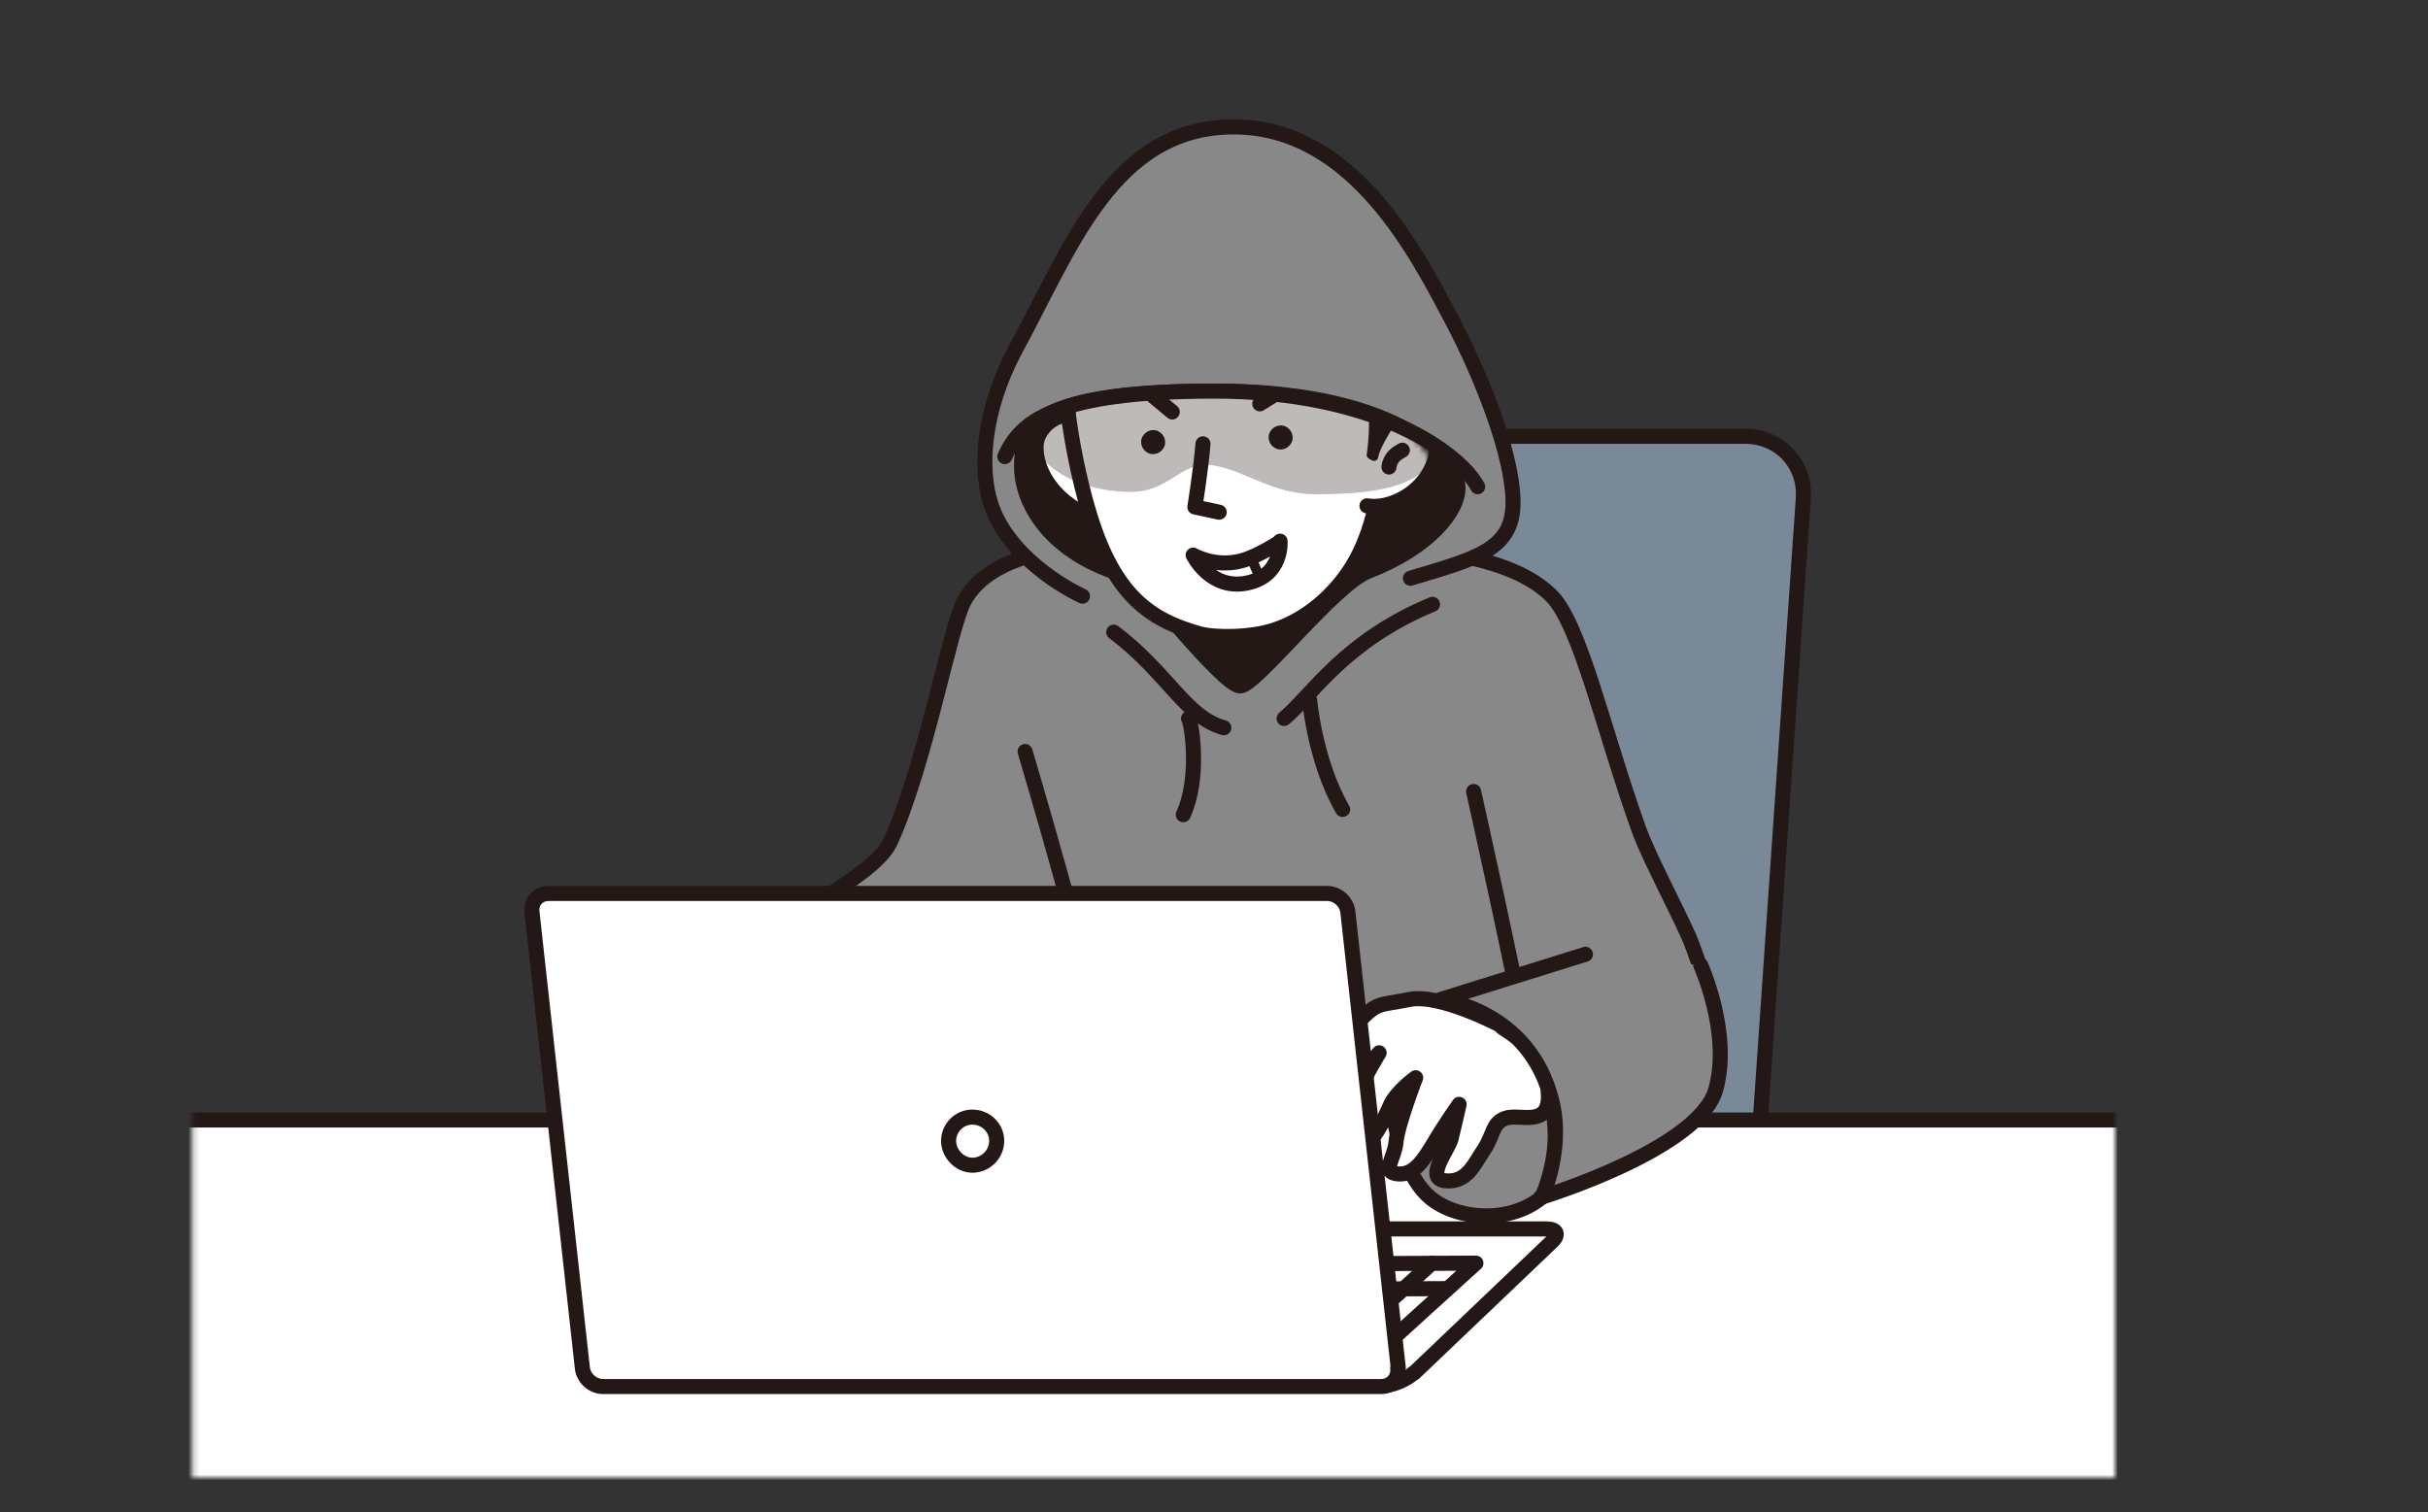
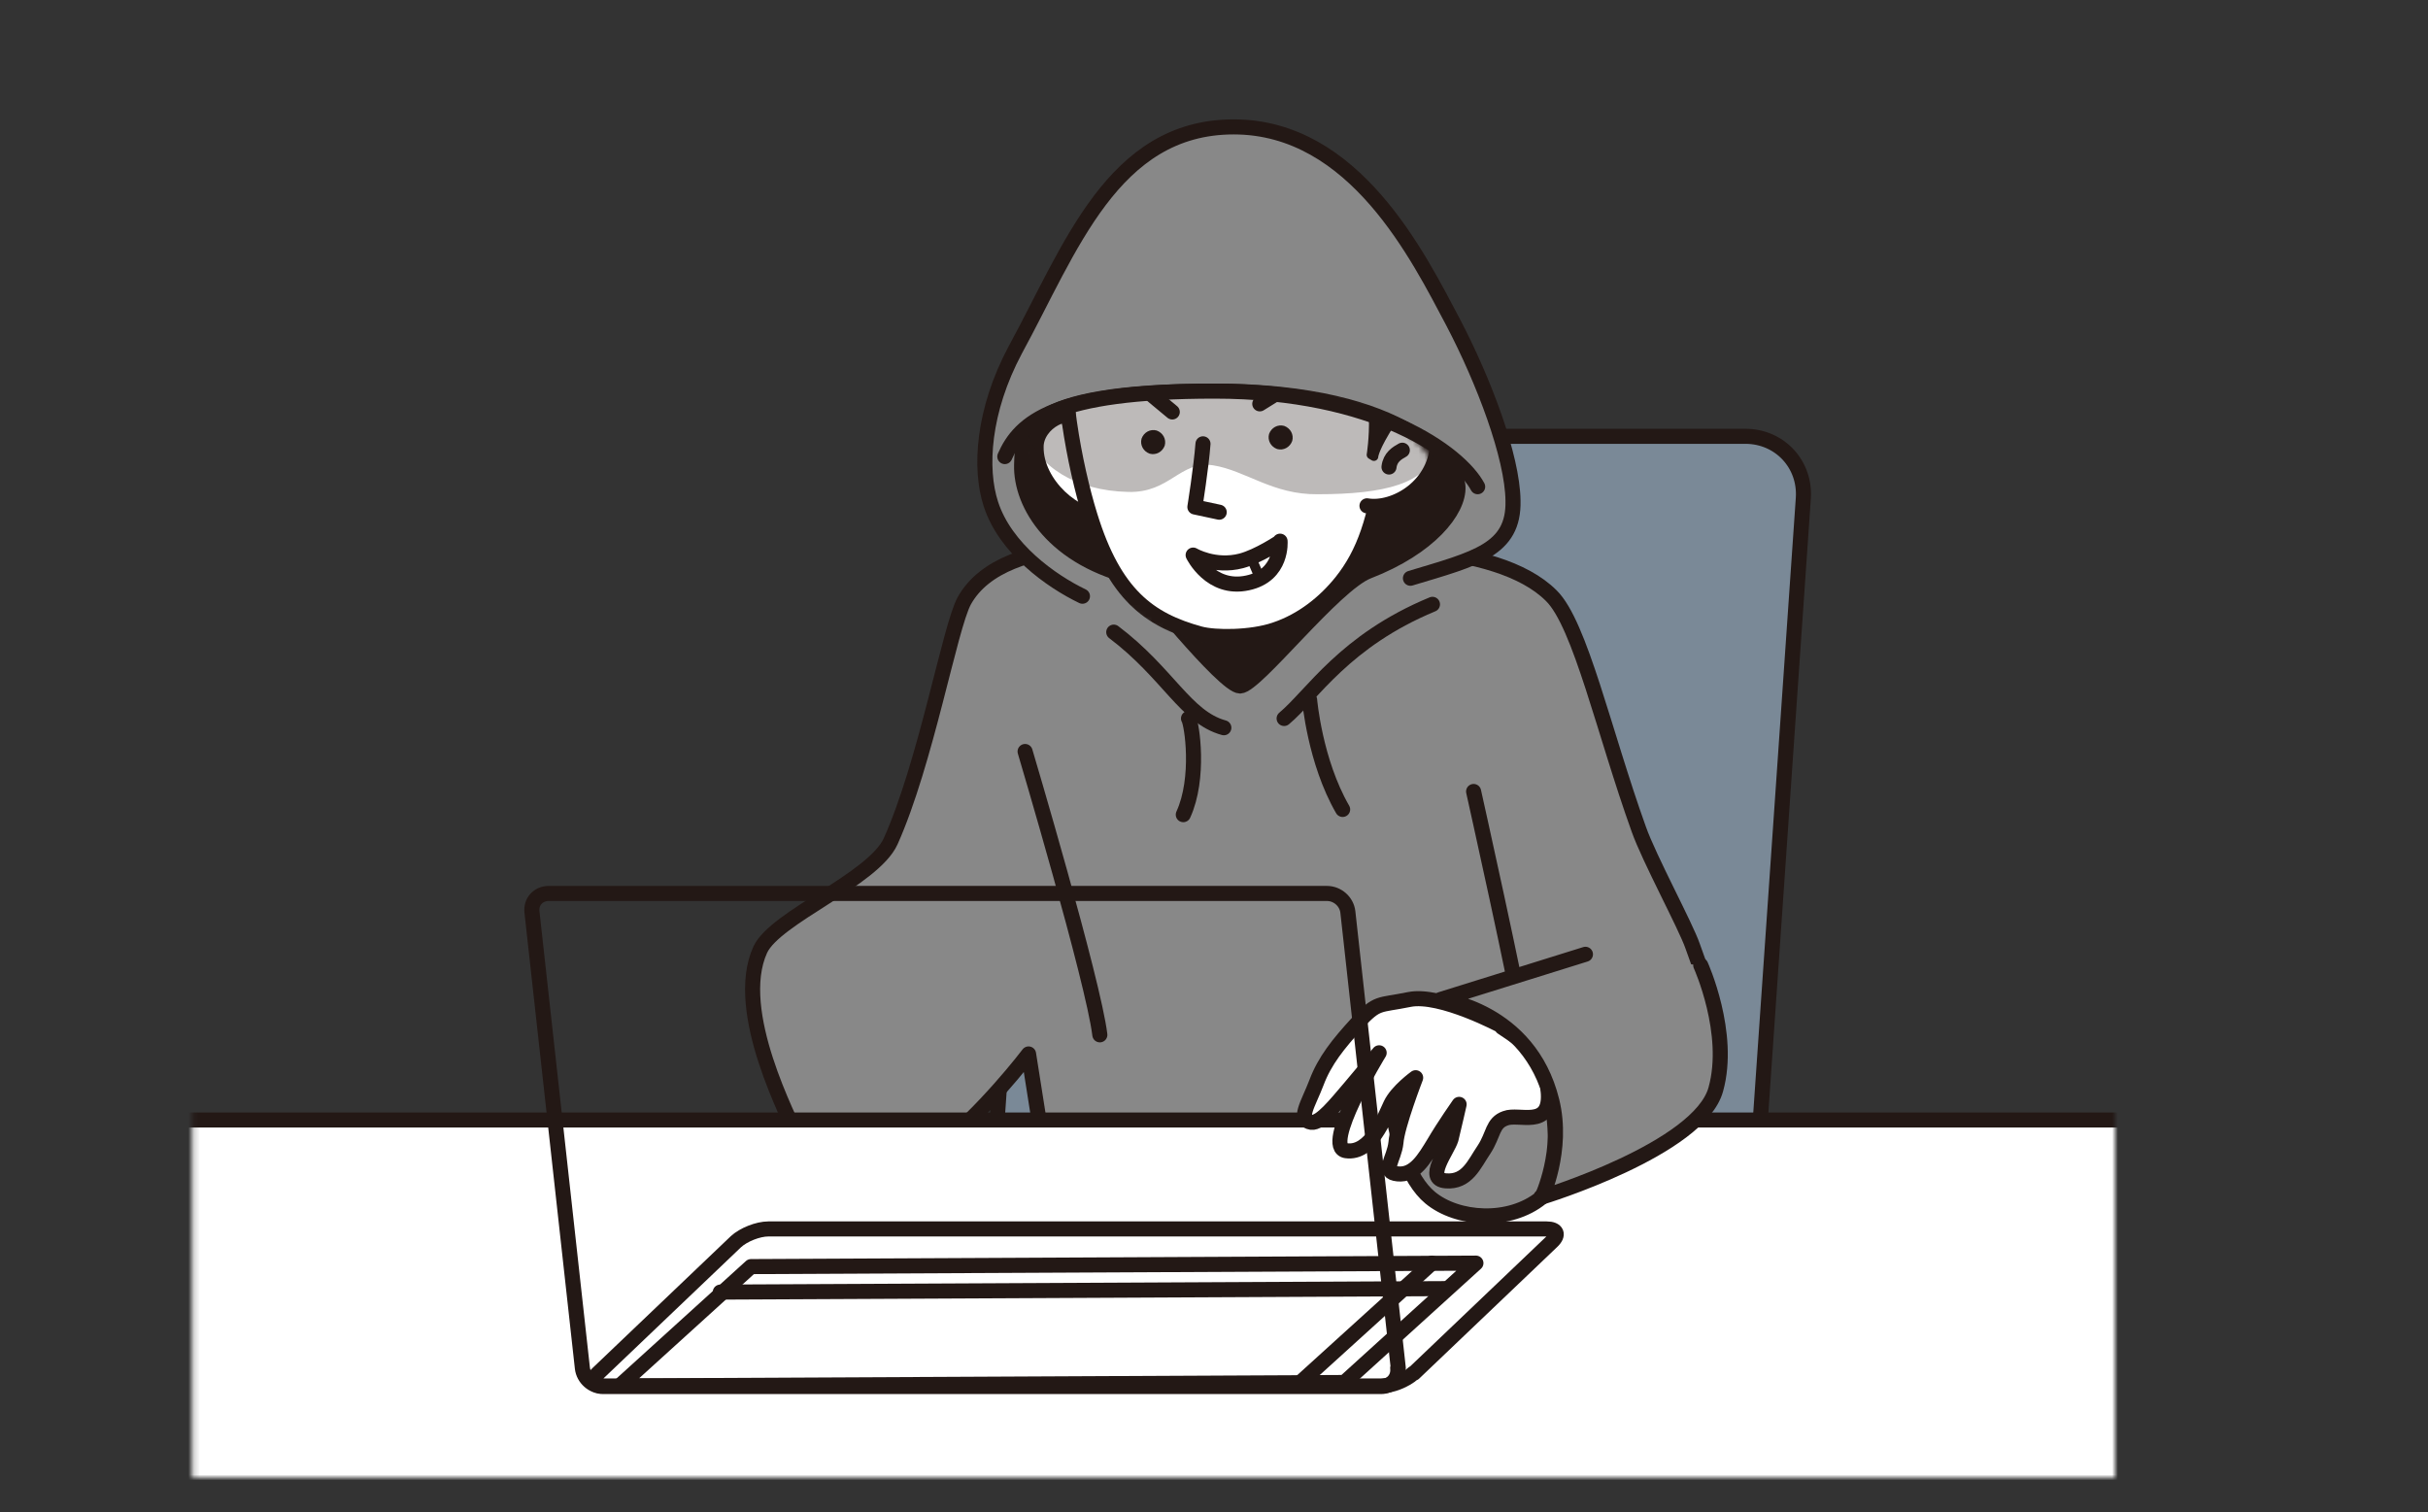
<svg xmlns="http://www.w3.org/2000/svg" id="_レイヤー_1" data-name="レイヤー_1" version="1.1" viewBox="0 0 419 261">
  <rect x="0" y="0" width="419" height="261" fill="#333333" stroke="none" />
  <defs>
    <style>
      .st0, .st1, .st2 {
        fill: none;
      }

      .st1, .st3, .st4, .st5, .st2, .st6 {
        stroke: #231815;
        stroke-linecap: round;
        stroke-linejoin: round;
      }

      .st1, .st3, .st5, .st6 {
        stroke-width: 2.6px;
      }

      .st3, .st7 {
        fill: #888;
      }

      .st8 {
        mask: url(#mask-2);
      }

      .st9 {
        mask: url(#mask-1);
      }

      .st4 {
        stroke-width: 1.5px;
      }

      .st4, .st10, .st5, .st11 {
        fill: #231815;
      }

      .st12, .st6 {
        fill: #fff;
      }

      .st2 {
        stroke-width: 1.7px;
      }

      .st13 {
        fill: #7a8997;
      }

      .st11 {
        isolation: isolate;
        opacity: .3;
      }

      .st14 {
        clip-path: url(#clippath);
      }
    </style>
    <mask id="mask" x="0" y="0" width="419" height="260" maskUnits="userSpaceOnUse">
      <g id="mask0_294_316">
        <rect class="st12" width="419" height="260" />
      </g>
    </mask>
    <clipPath id="clippath">
      <rect class="st0" x="-.5" width="419" height="261" />
    </clipPath>
    <mask id="mask-1" x="19" y="5" width="389.4" height="276.5" maskUnits="userSpaceOnUse">
      <g id="mask1_294_316">
        <path class="st12" d="M365,5H33.2v250h331.8V5Z" />
      </g>
    </mask>
    <mask id="mask-2" x="176.3" y="27.9" width="73.1" height="84.6" maskUnits="userSpaceOnUse">
      <g id="mask2_294_316">
        <path class="st12" d="M176.3,80.2c0-5.2-.7-12.7,33.2-12.7s38.8,11.2,38.8,17.6.9,8.8-12.1,13.4c-.9.3-1.8.6-2.8.9,0,0-8.9,13.1-19.6,13.1-15.9,0-24-12.6-24-12.6-.4,0-.9-1.1-1.3-1.2-11.1-3.1-12.2-7.8-12.2-18.5Z" />
      </g>
    </mask>
  </defs>
  <g class="st14">
    <g class="st9">
      <g>
        <path class="st13" d="M301.1,232c-.4,5.9-5.6,10.7-11.5,10.7h-110.2c-5.9,0-10.4-4.8-10-10.7l10.1-146c.4-5.9,5.6-10.7,11.5-10.7h110.2c5.9,0,10.4,4.8,10,10.7l-10.1,146Z" />
        <path class="st1" d="M301.1,232c-.4,5.9-5.6,10.7-11.5,10.7h-110.2c-5.9,0-10.4-4.8-10-10.7l10.1-146c.4-5.9,5.6-10.7,11.5-10.7h110.2c5.9,0,10.4,4.8,10,10.7l-10.1,146Z" />
        <path class="st3" d="M267.7,102.8c-9.5-9.5-34.4-8.8-51.6-8.8s-42.8-2.7-49.7,9.7c-2.5,4.6-6.6,27.9-12.7,41.5-3,6.6-19.9,13.1-22.5,18.7-4.9,10.7,5.3,29.4,6.4,32.5,9.2,26.2,39.9-14.5,39.9-14.5l2.4,15.2h73.4l17.4-2.4s24.9,0,25.3-12.2c.3-7.4.5-7-3.9-19.2-1.2-3.5-7.5-15.1-9.3-20.2-6-16.7-10.1-35.4-15.1-40.3h0Z" />
        <path class="st6" d="M407.1,193.3H20.3v86.9h386.8v-86.9Z" />
        <path class="st3" d="M266,206.7c-5.5,4.5-14.5,3.9-19.2,0-7.5-6.2-9.8-29.1-.7-32.1,9.1-3.1,20,10.1,21.5,15.4s1,14.4-1.7,16.6h0Z" />
        <path class="st7" d="M186.8,102.9c-5.4-2.6-13.3-8.2-15.8-15.9-2-6.1-1.4-16.1,4.2-26.6,9.5-17.4,16.8-38.5,37.7-38.5s31.9,22.5,37.8,33.6c5.4,10.3,10.3,23.3,10.4,30.9.2,8.5-6.4,10-17.7,13.4" />
        <path class="st1" d="M186.8,102.9c-5.4-2.6-13.3-8.2-15.8-15.9-2-6.1-1.4-16.1,4.2-26.6,9.5-17.4,16.8-38.5,37.7-38.5s31.9,22.5,37.8,33.6c5.4,10.3,10.3,23.3,10.4,30.9.2,8.5-6.4,10-17.7,13.4" />
        <path class="st5" d="M176.3,80.2c.2-5.2-.7-12.7,33.2-12.7s42,13.1,42.1,16.5c.2,4.1-4.9,10.5-15.5,14.6-5.9,2.3-19.3,19.7-22.1,19.8-2.8,0-17.7-18.6-17.7-18.6-14.4-3.2-20.2-12.7-20-19.6Z" />
        <path class="st1" d="M254.3,136.6s7.7,34.5,8.8,41.8" />
        <path class="st1" d="M176.9,129.7s11.8,39.7,12.9,48.9" />
        <g class="st8">
          <g>
            <path class="st12" d="M190.6,89.1c-4.8.6-11.9-5.5-11.8-12,0-4.1,5.7-7.5,9.1-4.3,1.2,1.2.6,1.6,1.1,2.5" />
            <path class="st1" d="M190.6,89.1c-4.8.6-11.9-5.5-11.8-12,0-4.1,5.7-7.5,9.1-4.3,1.2,1.2.6,1.6,1.1,2.5" />
            <path class="st6" d="M237.6,58.2c1.5,6.4,2.6,11.8,1.3,20.7-1.5,10.8-3.5,16.6-7.4,21.5-2.8,3.5-6.7,6.7-11.5,8.3-4.1,1.4-10.3,1.4-12.9.7-8.8-2.4-14.8-6.8-19-20.4-2.7-8.7-5.4-23.3-4-32,1.9-11.8,17.9-27.8,39.4-18.7,9.4,4,11.5,8.4,14.1,19.9Z" />
            <path class="st6" d="M220.9,93.5s-3.7,2.5-6.7,3.3c-4.6,1.2-8.3-1-8.3-1,0,0,3,6.2,9.4,4.8,6.1-1.3,5.6-7.2,5.6-7.2h0Z" />
            <path class="st12" d="M210.4,88.4l-4.2-.9s1.1-6.9,1.4-10.9" />
            <path class="st1" d="M210.4,88.4l-4.2-.9s1.1-6.9,1.4-10.9" />
            <path class="st10" d="M197,75.7c-.3,1.1.3,2.2,1.4,2.6,1.1.3,2.2-.3,2.6-1.4.3-1.1-.3-2.2-1.4-2.6-1.1-.3-2.2.3-2.6,1.4Z" />
            <path class="st10" d="M219,74.9c-.3,1.1.3,2.2,1.4,2.6,1.1.3,2.2-.3,2.6-1.4.3-1.1-.3-2.2-1.4-2.6-1.1-.3-2.2.3-2.6,1.4Z" />
            <path class="st12" d="M235.9,87.3c4.7.8,12.2-3.4,12.2-11.3,0-4.1-4.5-7.8-8-4.6-1.3,1.2-1.3,1.4-1.8,2.2" />
            <path class="st1" d="M235.9,87.3c4.7.8,12.2-3.4,12.2-11.3,0-4.1-4.5-7.8-8-4.6-1.3,1.2-1.3,1.4-1.8,2.2" />
            <path class="st4" d="M184.5,66.2c.5,6.4.6,10.4.6,10.4,0,0-3.2-9.9-3.7-16.3-.7-8.6-1.7-15.1,4.3-21.4,3.7-3.8,13.8-8.8,18.7-9.5,8.2-1.4,16.8-.7,22.8,2.6,6.7,3.7,8.4,8.2,8.4,8.2,0,0,4.9.6,7.4,6,4.2,9,2.5,16.1.1,22.5-1,2.7-2.9,3.7-4.1,5.9-1.9,3.2-1.9,4.2-1.9,4.2l-.5-.3s1.9-11.4-2.6-17.1c-5.6-7.1-6.8-10-6.9-15.4,0,0-16.8-7.3-30.6,5.3.1-2.7.7-6.9,1.8-8.5,0,0-4.5.9-8,7.2l-1.2-3.1s-5.4,8.5-4.6,19.4h0Z" />
            <path class="st12" d="M242,77.7c-.9.5-2.1,1.2-2.3,2.9l2.3-2.9Z" />
            <path class="st1" d="M242,77.7c-.9.5-2.1,1.2-2.3,2.9" />
            <path class="st1" d="M196.4,66.2l5.9,4.9" />
            <path class="st1" d="M224,65.6l-6.6,4.1" />
            <path class="st2" d="M216.1,96.7l1,2.3" />
          </g>
        </g>
        <path class="st11" d="M177.4,74.9c1.7,5.4,8,9.8,17.3,10,7.2.2,8.9-5.4,14.6-4.6,5.7.9,10.3,5.1,18.1,5,11.4,0,19.1-1.8,20.3-7.8,0,0-6.9-10.1-38-10.1s-32.1,7.4-32.1,7.4h0Z" />
        <path class="st6" d="M259.2,177.1s-10.6-5.7-16-4.6c-5.4,1.1-5.4.3-8.9,4-3.4,3.7-5.7,6.6-7.1,10.3-1.4,3.7-3.4,6.5-.9,6.9,1.6.2,4.2-3.1,6.6-5.9,2.8-3.3,5.1-6.1,5.1-6.1,0,0-10,16.3-5.7,16.9,4.3.6,6.6-5.7,7.7-8s4.3-4.6,4.3-4.6c0,0-3.2,8.3-3.4,11.2-.3,2.9-2.6,5.1.3,5.4,2.9.3,4.6-2.6,6.3-5.4,1.7-2.9,4.3-6.6,4.3-6.6,0,0-.9,4-1.4,6-.6,2-4.6,6.9-.9,7.2,3.7.3,4.9-2.9,6.6-5.4,1.7-2.6,1.4-4.6,3.7-5.4,2.3-.9,7.7,1.8,7.4-4.2-.3-6-3.7-8.7-8-11.5h0Z" />
        <path class="st12" d="M243.9,237c-1.3,1.2-3.8,2.2-5.6,2.2H104.1c-1.8,0-2.2-1-.9-2.2l23.8-22.7c1.3-1.2,3.8-2.2,5.6-2.2h134.3c1.8,0,2.2,1,.9,2.2l-23.8,22.7Z" />
        <path class="st1" d="M243.9,237c-1.3,1.2-3.8,2.2-5.6,2.2H104.1c-1.8,0-2.2-1-.9-2.2l23.8-22.7c1.3-1.2,3.8-2.2,5.6-2.2h134.3c1.8,0,2.2,1,.9,2.2l-23.8,22.7Z" />
        <path class="st1" d="M232,238.6l-125.1.6,22.7-20.6,125.1-.6-22.7,20.6Z" />
-         <path class="st7" d="M192.2,109.1c9.4,7.1,12.4,14.7,19,16.5l-19-16.5Z" />
        <path class="st1" d="M192.2,109.1c9.4,7.1,12.4,14.7,19,16.5" />
        <path class="st7" d="M247.2,104.3c-15.2,6.3-20.7,15.6-25.6,19.7l25.6-19.7Z" />
        <path class="st1" d="M247.2,104.3c-15.2,6.3-20.7,15.6-25.6,19.7" />
        <path class="st7" d="M273.6,164.7l-25,7.8s15.3,1.7,19.2,17.5c2.1,8.5-1.7,16.6-1.7,16.6,0,0,27.2-8.3,30-18.6,2.7-9.7-2.6-21.4-2.6-21.4" />
        <path class="st1" d="M273.6,164.7l-25,7.8s15.3,1.7,19.2,17.5c2.1,8.5-1.7,16.6-1.7,16.6,0,0,27.2-8.3,30-18.6,2.7-9.7-2.6-21.4-2.6-21.4" />
        <path class="st1" d="M124.3,223l125.1-.6" />
        <path class="st1" d="M247.1,218l-22.7,20.6" />
-         <path class="st12" d="M241.2,236.1c.2,1.8-1.1,3.2-2.9,3.2H104.1c-1.8,0-3.4-1.4-3.6-3.2l-8.7-78.7c-.2-1.8,1.1-3.2,2.9-3.2h134.3c1.8,0,3.4,1.4,3.6,3.2l8.7,78.7Z" />
        <path class="st1" d="M241.2,236.1c.2,1.8-1.1,3.2-2.9,3.2H104.1c-1.8,0-3.4-1.4-3.6-3.2l-8.7-78.7c-.2-1.8,1.1-3.2,2.9-3.2h134.3c1.8,0,3.4,1.4,3.6,3.2l8.7,78.7Z" />
-         <path class="st6" d="M167.8,201.1c2.3,0,4.2-1.9,4.2-4.2s-1.9-4.1-4.2-4.1-4.1,1.9-4.1,4.1,1.9,4.2,4.1,4.2Z" />
        <path class="st1" d="M173.4,78.8c2.6-5.9,8.4-11.3,36.2-11.3s42.3,10.7,45.4,16.5" />
-         <path class="st7" d="M226,120.8s.9,10.6,5.7,18.9l-5.7-18.9Z" />
        <path class="st1" d="M226,120.8s.9,10.6,5.7,18.9" />
        <path class="st7" d="M205.1,124c.6.9,2,10.3-.9,16.6l.9-16.6Z" />
        <path class="st1" d="M205.1,124c.6.9,2,10.3-.9,16.6" />
      </g>
    </g>
  </g>
</svg>